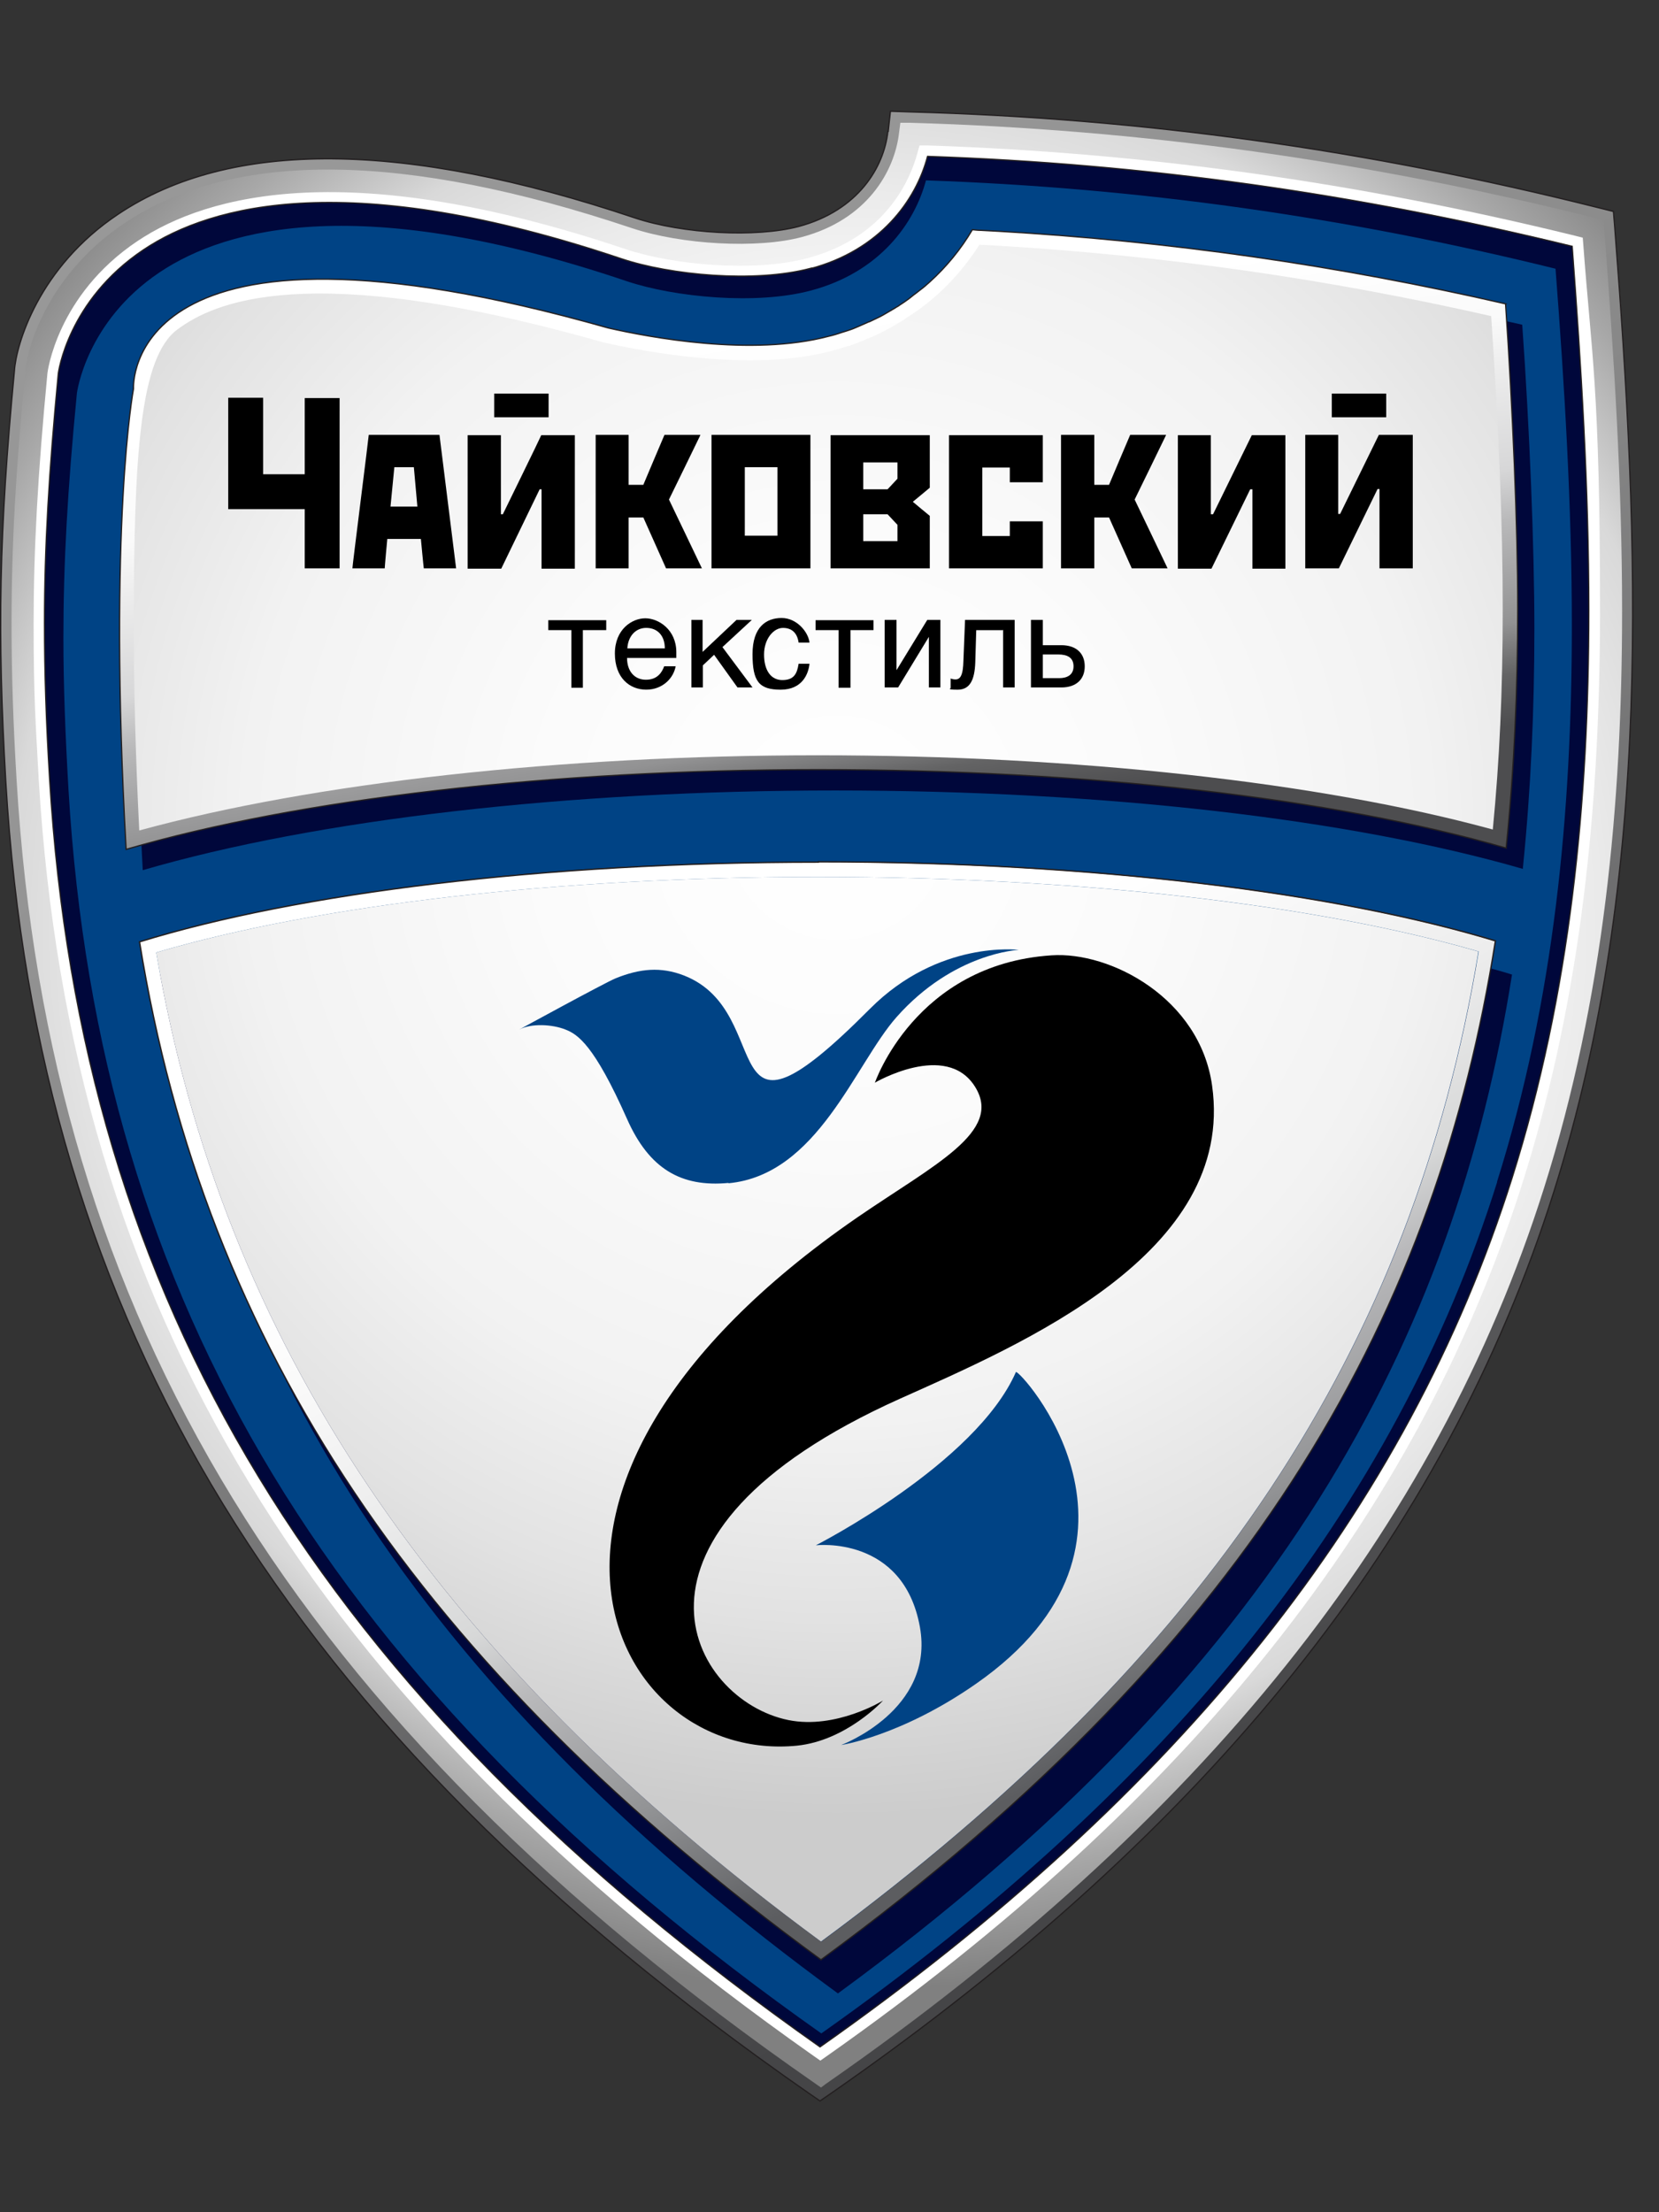
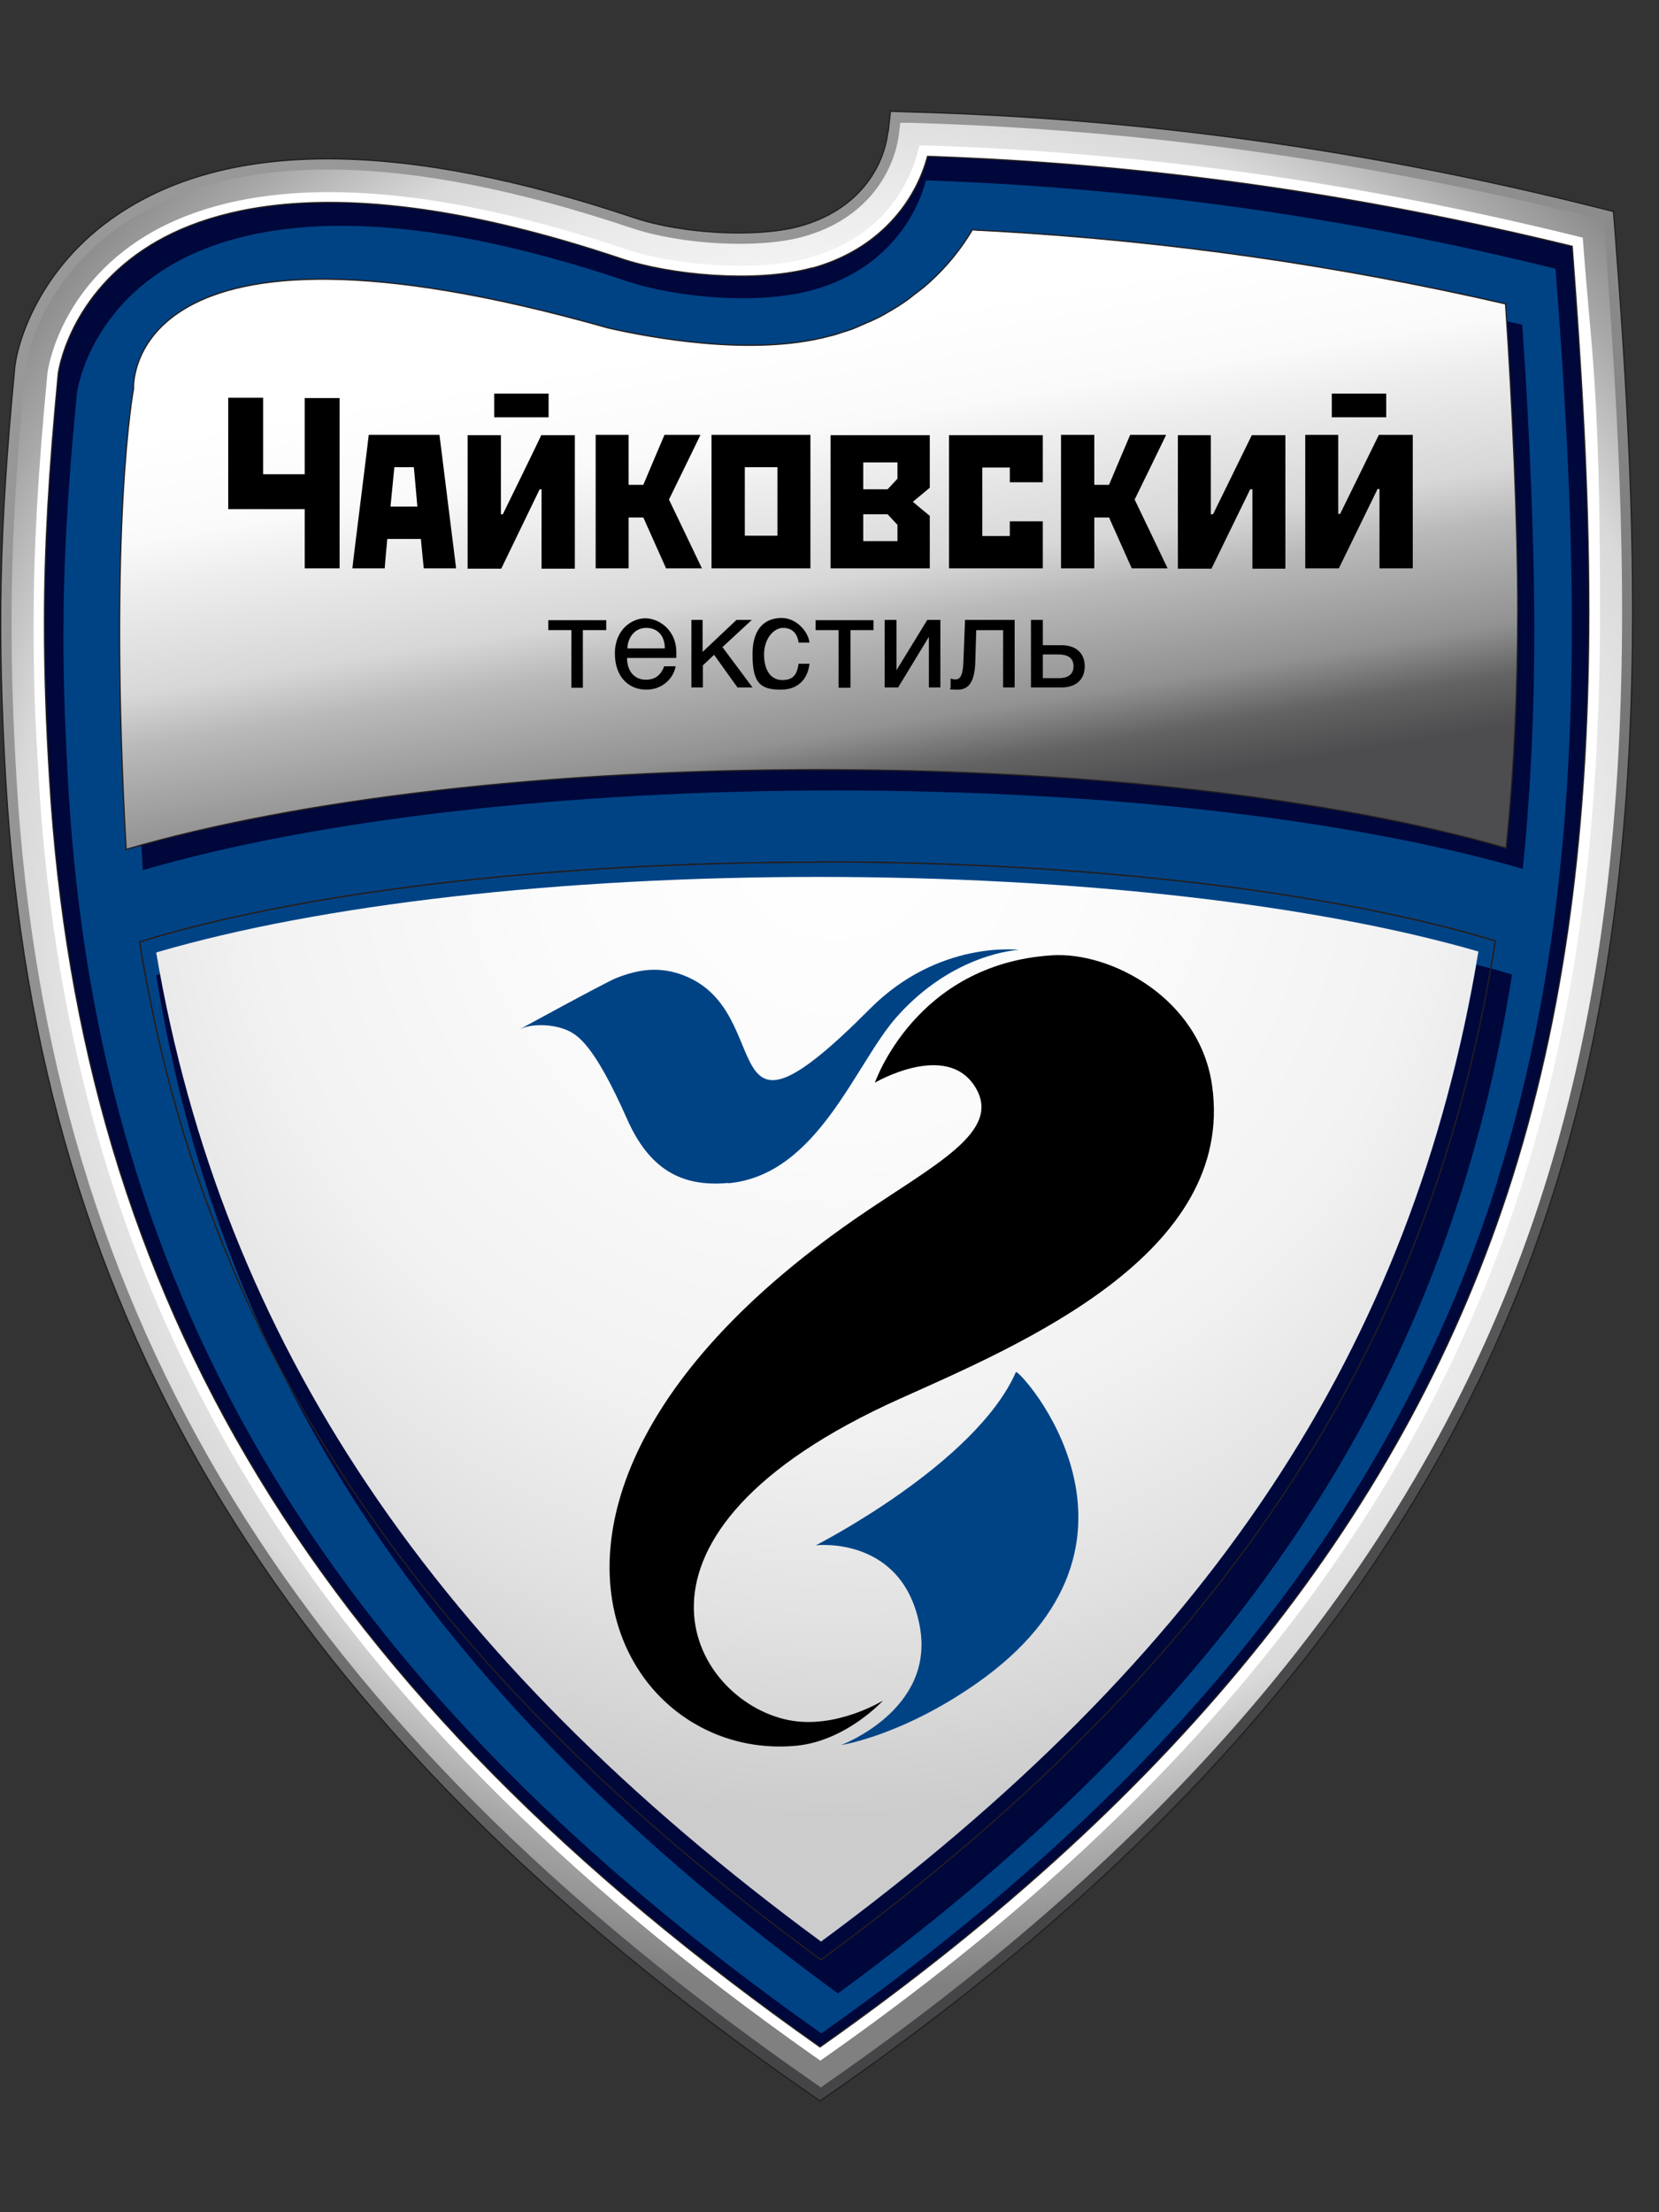
<svg xmlns="http://www.w3.org/2000/svg" width="60" height="80" viewBox="0 0 60 80" fill="none">
  <rect x="0" y="0" width="60" height="80" fill="#333333" stroke="none" />
  <path d="M57.612 8.283C49.59 6.269 41.394 5.076 32.909 4.845C32.724 6.488 31.532 8.317 29.101 8.954C27.33 9.429 24.552 9.047 22.723 8.63C12.212 6.222 8.647 6.384 4.642 8.236C2.292 9.324 1.574 11.547 1.493 12.6C0.949 18.284 0.671 22.741 1.007 28.227C1.991 44.676 8.439 60.234 29.668 75.027C59.313 54.377 59.452 32.128 57.612 8.283Z" fill="#004385" />
  <path d="M56.999 8.26C49.069 6.269 40.955 5.076 32.563 4.845C32.389 6.477 31.208 8.294 28.801 8.931C27.041 9.405 24.298 9.024 22.492 8.607C12.097 6.222 8.567 6.373 4.608 8.213C2.281 9.29 1.575 11.501 1.494 12.554C0.961 18.191 0.684 22.613 1.008 28.065C1.98 44.398 8.358 59.852 29.356 74.53C58.689 54.018 58.816 31.931 56.999 8.26ZM54.151 42.731C50.47 54.446 42.471 64.517 29.704 73.534C12.005 61.032 3.589 47.142 2.478 28.575C2.362 26.561 2.293 24.789 2.293 23.065C2.293 20.344 2.443 17.705 2.779 14.244C2.779 14.198 3.115 11.628 5.777 9.845C8.219 8.213 13.116 6.94 22.666 10.169C24.39 10.748 27.354 11.038 29.333 10.505C31.81 9.845 33.072 8.086 33.489 6.523C41.152 6.789 48.618 7.831 56.258 9.718C56.582 13.943 56.848 18.272 56.848 22.613C56.848 29.362 56.212 36.168 54.14 42.743L54.151 42.731Z" fill="#00073B" />
  <path d="M32.111 4.753C31.972 6.038 31.046 7.612 28.881 8.191C27.342 8.596 24.691 8.457 22.955 7.878C14.62 5.077 8.335 5.031 4.283 7.739C1.378 9.672 0.579 12.485 0.521 13.411C-0.034 19.257 -0.104 22.869 0.209 28.263C1.378 47.895 10.326 62.515 29.205 75.665L29.657 75.977L30.108 75.665C43.744 66.184 52.276 55.523 56.2 43.091C59.823 31.596 59.279 19.558 58.399 8.214L58.353 7.647L57.797 7.508C49.451 5.412 41.313 4.278 32.933 4.047L32.203 4.023L32.123 4.753H32.111ZM29.298 9.719C31.833 9.047 33.13 7.241 33.546 5.656C41.395 5.922 49.034 6.998 56.859 8.908C57.184 13.226 57.461 17.636 57.461 22.07C57.461 28.957 56.802 35.891 54.683 42.605C50.91 54.551 42.726 64.83 29.657 74.021C11.541 61.265 2.929 47.108 1.794 28.159C1.667 26.098 1.609 24.304 1.609 22.533C1.609 19.755 1.771 17.058 2.107 13.527C2.107 13.481 2.454 10.865 5.186 9.036C7.675 7.369 12.699 6.072 22.48 9.36C24.239 9.95 27.284 10.239 29.31 9.707L29.298 9.719Z" fill="url(#paint0_radial_0_150)" />
  <path d="M29.217 75.665L29.668 75.977L30.12 75.665C43.756 66.184 52.287 55.523 56.211 43.091C59.834 31.596 59.29 19.558 58.411 8.214L58.364 7.647L57.809 7.508C49.451 5.412 41.313 4.278 32.933 4.047L32.203 4.023L32.123 4.753C31.983 6.038 31.058 7.612 28.893 8.191C27.353 8.596 24.703 8.457 22.966 7.878C14.632 5.077 8.346 5.031 4.295 7.739C1.378 9.672 0.579 12.485 0.521 13.411C-0.034 19.257 -0.104 22.869 0.209 28.263C1.378 47.895 10.326 62.515 29.205 75.665H29.217ZM0.915 13.446C0.973 12.566 1.737 9.915 4.515 8.063C8.462 5.424 14.632 5.494 22.85 8.249C24.645 8.85 27.4 9.001 28.997 8.573C31.347 7.948 32.354 6.211 32.516 4.799C32.516 4.799 32.539 4.614 32.562 4.44C32.748 4.44 32.921 4.44 32.921 4.44C41.279 4.683 49.393 5.806 57.716 7.89C57.716 7.89 57.855 7.924 57.994 7.959C57.994 8.098 58.017 8.249 58.017 8.249C58.364 12.775 58.665 17.416 58.665 22.081C58.665 29.073 58.005 36.123 55.841 42.964C51.94 55.315 43.467 65.895 29.912 75.329C29.912 75.329 29.796 75.41 29.692 75.491C29.576 75.41 29.46 75.329 29.46 75.329C10.661 62.26 1.771 47.733 0.602 28.239C0.475 26.144 0.417 24.327 0.417 22.533C0.417 19.732 0.567 17 0.915 13.446Z" fill="url(#paint1_linear_0_150)" />
  <path d="M55.054 11.743C48.907 10.331 42.853 9.474 36.718 9.116C36.498 9.104 36.29 9.092 36.07 9.081C35.966 9.081 35.861 9.069 35.769 9.058C35.352 9.764 34.831 10.4 34.218 10.956C34.102 11.06 33.998 11.153 33.882 11.245C33.847 11.268 33.812 11.303 33.778 11.326C33.685 11.396 33.593 11.465 33.511 11.535C33.465 11.569 33.431 11.593 33.384 11.627C33.292 11.697 33.199 11.755 33.095 11.824C33.06 11.847 33.025 11.87 32.979 11.894C32.84 11.975 32.701 12.067 32.562 12.137C32.423 12.218 32.285 12.287 32.146 12.357C32.099 12.38 32.053 12.403 32.007 12.426C31.902 12.472 31.798 12.519 31.694 12.565C31.636 12.588 31.59 12.611 31.532 12.623C31.428 12.669 31.312 12.704 31.208 12.739C31.162 12.75 31.115 12.773 31.058 12.785C30.895 12.831 30.745 12.889 30.571 12.924C27.793 13.665 24.066 12.959 22.596 12.623C5.013 7.611 5.429 13.56 5.429 13.572C5.429 13.572 4.503 19.696 5.163 31.468C11.425 29.639 20.501 28.586 30.201 28.586C39.901 28.586 48.826 29.616 55.077 31.422C55.077 31.422 55.077 31.398 55.077 31.387C55.366 28.551 55.493 25.669 55.493 22.728C55.493 19.788 55.32 15.494 55.054 11.743Z" fill="#00073B" />
  <path d="M54.464 10.991C48.317 9.579 42.263 8.722 36.128 8.364C35.908 8.352 35.7 8.34 35.48 8.329C35.376 8.329 35.271 8.317 35.167 8.306C34.751 9.012 34.23 9.648 33.616 10.204C33.5 10.308 33.396 10.401 33.269 10.493C33.234 10.517 33.199 10.551 33.165 10.575C33.072 10.644 32.979 10.713 32.898 10.783C32.852 10.818 32.817 10.841 32.771 10.875C32.678 10.945 32.574 11.003 32.482 11.072C32.435 11.095 32.401 11.118 32.366 11.142C32.227 11.223 32.088 11.304 31.949 11.385C31.81 11.466 31.671 11.524 31.532 11.593C31.486 11.616 31.44 11.639 31.394 11.651C31.289 11.697 31.185 11.744 31.081 11.79C31.023 11.813 30.977 11.836 30.919 11.859C30.815 11.906 30.699 11.94 30.595 11.975C30.549 11.987 30.491 12.01 30.444 12.021C30.282 12.079 30.12 12.126 29.97 12.16C27.18 12.901 23.464 12.195 21.994 11.859C4.411 6.87 4.828 14.047 4.828 14.059C4.828 14.059 3.902 18.944 4.561 30.716C10.824 28.887 19.899 27.834 29.599 27.834C39.3 27.834 48.224 28.864 54.475 30.67V30.646C54.765 27.811 54.892 24.928 54.892 21.988C54.892 19.048 54.707 14.753 54.452 11.003L54.464 10.991Z" fill="url(#paint2_linear_0_150)" />
  <path d="M57.265 8.884L57.242 8.595L56.964 8.525C49.104 6.592 41.453 5.527 33.569 5.261H33.257C33.257 5.249 33.176 5.55 33.176 5.55C32.933 6.442 32.076 8.572 29.206 9.336C27.249 9.857 24.309 9.579 22.596 9C12.664 5.666 7.524 7.009 4.966 8.722C2.049 10.678 1.714 13.48 1.714 13.514C1.366 17.161 1.216 19.858 1.216 22.543C1.216 25.229 1.285 26.051 1.401 28.192C2.547 47.28 11.194 61.507 29.437 74.356L29.669 74.518L29.9 74.356C43.05 65.107 51.28 54.758 55.077 42.731C56.975 36.689 57.867 30.125 57.867 22.069C57.867 14.012 57.554 12.797 57.265 8.884ZM54.695 42.615C50.921 54.561 42.737 64.841 29.669 74.031C11.541 61.264 2.929 47.107 1.795 28.157C1.667 26.097 1.609 24.303 1.609 22.532C1.609 19.754 1.771 17.057 2.107 13.526C2.107 13.48 2.454 10.864 5.186 9.035C7.675 7.368 12.699 6.071 22.48 9.359C24.24 9.949 27.284 10.239 29.31 9.706C31.845 9.035 33.141 7.229 33.558 5.643C41.406 5.909 49.046 6.986 56.871 8.896C57.195 13.213 57.473 17.624 57.473 22.057C57.473 28.945 56.813 35.878 54.695 42.592V42.615Z" fill="white" />
  <path d="M32.111 4.753C31.972 6.038 31.046 7.612 28.881 8.191C27.342 8.596 24.691 8.457 22.955 7.878C14.62 5.077 8.335 5.031 4.283 7.739C1.378 9.672 0.579 12.485 0.521 13.411C-0.034 19.257 -0.104 22.869 0.209 28.263C1.378 47.895 10.326 62.515 29.205 75.665L29.657 75.977L30.108 75.665C43.744 66.184 52.276 55.523 56.2 43.091C59.823 31.596 59.279 19.558 58.399 8.214L58.353 7.647L57.797 7.508C49.451 5.412 41.313 4.278 32.933 4.047L32.203 4.023L32.123 4.753H32.111ZM29.298 9.719C31.833 9.047 33.13 7.241 33.546 5.656C41.395 5.922 49.034 6.998 56.859 8.908C57.184 13.226 57.461 17.636 57.461 22.07C57.461 28.957 56.802 35.891 54.683 42.605C50.91 54.551 42.726 64.83 29.657 74.021C11.541 61.265 2.929 47.108 1.794 28.159C1.667 26.098 1.609 24.304 1.609 22.533C1.609 19.755 1.771 17.058 2.107 13.527C2.107 13.481 2.454 10.865 5.186 9.036C7.675 7.369 12.699 6.072 22.48 9.36C24.239 9.95 27.284 10.239 29.31 9.707L29.298 9.719Z" stroke="#231F20" stroke-width="0.046" />
-   <path d="M33.488 11.003L33.604 10.91L33.963 10.598C34.53 10.077 35.016 9.486 35.422 8.85H35.433L36.07 8.884C42.101 9.243 47.958 10.077 53.931 11.431C54.209 15.575 54.348 18.932 54.348 21.988C54.348 25.044 54.232 27.486 53.989 29.998C47.726 28.285 38.883 27.313 29.576 27.313C20.269 27.313 11.321 28.308 5.036 30.033C4.897 27.243 4.839 24.778 4.839 22.659C4.839 16.42 5.059 12.924 6.413 11.917C7.675 10.979 11.032 9.313 21.809 12.38C23.348 12.727 27.18 13.457 30.074 12.693L30.583 12.542L30.687 12.508H30.733C30.733 12.496 31.081 12.369 31.081 12.369L31.254 12.299L31.59 12.16L31.741 12.091L32.192 11.859L32.643 11.593L32.759 11.512L33.072 11.304L33.211 11.211L33.5 10.991L33.488 11.003Z" fill="url(#paint3_radial_0_150)" />
  <path d="M29.6 31.179C19.633 31.179 10.755 32.301 5.048 34.061C7.409 48.704 15.223 60.291 29.692 70.871C45.655 59.191 52.01 47.164 54.082 34.026C48.364 32.29 39.532 31.167 29.6 31.167V31.179Z" stroke="#231F20" stroke-width="0.046" />
  <path d="M53.399 34.873C50.933 49.018 43.583 59.969 29.703 70.213C15.975 60.096 8.347 48.937 5.8 35.22C5.754 35.232 5.707 35.255 5.649 35.267C8.011 49.91 15.824 61.508 30.305 72.088C46.268 60.409 52.611 48.37 54.684 35.243C54.278 35.116 53.85 35 53.399 34.885V34.873Z" fill="#00073B" />
  <path d="M54.464 10.991C48.317 9.579 42.263 8.722 36.128 8.364C35.908 8.352 35.7 8.34 35.48 8.329C35.376 8.329 35.271 8.317 35.167 8.306C34.751 9.012 34.23 9.648 33.616 10.204C33.5 10.308 33.396 10.401 33.269 10.493C33.234 10.517 33.199 10.551 33.165 10.575C33.072 10.644 32.979 10.713 32.898 10.783C32.852 10.818 32.817 10.841 32.771 10.875C32.678 10.945 32.574 11.003 32.482 11.072C32.435 11.095 32.401 11.118 32.366 11.142C32.227 11.223 32.088 11.304 31.949 11.385C31.81 11.466 31.671 11.524 31.532 11.593C31.486 11.616 31.44 11.639 31.394 11.651C31.289 11.697 31.185 11.744 31.081 11.79C31.023 11.813 30.977 11.836 30.919 11.859C30.815 11.906 30.699 11.94 30.595 11.975C30.549 11.987 30.491 12.01 30.444 12.021C30.282 12.079 30.12 12.126 29.97 12.16C27.18 12.901 23.464 12.195 21.994 11.859C4.411 6.87 4.828 14.047 4.828 14.059C4.828 14.059 3.902 18.944 4.561 30.716C10.824 28.887 19.899 27.834 29.599 27.834C39.3 27.834 48.224 28.864 54.475 30.67V30.646C54.765 27.811 54.892 24.928 54.892 21.988C54.892 19.048 54.707 14.753 54.452 11.003L54.464 10.991Z" stroke="#231F20" stroke-width="0.046" />
-   <path d="M54.082 34.039C48.364 32.303 39.532 31.18 29.6 31.18C19.668 31.18 10.755 32.303 5.048 34.062C7.409 48.705 15.223 60.292 29.692 70.872C45.655 59.193 52.01 47.166 54.082 34.027V34.039ZM29.692 70.213C15.697 59.91 8.046 48.52 5.65 34.444C11.565 32.708 20.247 31.712 29.6 31.712C38.953 31.712 47.565 32.696 53.48 34.409C51.095 48.786 43.733 59.864 29.704 70.213H29.692Z" fill="url(#paint4_linear_0_150)" />
  <path d="M29.6 31.179C19.633 31.179 10.755 32.301 5.048 34.061C7.409 48.704 15.223 60.291 29.692 70.871C45.655 59.191 52.01 47.164 54.082 34.026C48.364 32.29 39.532 31.167 29.6 31.167V31.179Z" stroke="#231F20" stroke-width="0.046" />
  <path d="M29.599 31.712C20.246 31.712 11.565 32.707 5.649 34.444C8.046 48.52 15.697 59.91 29.692 70.212C43.733 59.864 51.084 48.786 53.468 34.409C47.553 32.696 38.906 31.712 29.588 31.712H29.599ZM26.346 42.778C24.633 42.94 23.476 42.269 22.677 40.463C21.485 37.778 20.894 37.407 20.455 37.233C19.968 37.037 19.204 37.002 18.776 37.233C18.776 37.233 21.867 35.543 22.26 35.381C23.14 35.023 23.904 34.953 24.738 35.277C28.175 36.62 25.664 42.315 31.463 36.481C33.952 33.981 36.846 34.351 36.846 34.351C36.846 34.351 34.496 34.444 32.424 36.782C30.919 38.484 29.576 42.489 26.346 42.79V42.778ZM35.294 60.894C32.586 62.781 30.421 63.105 30.421 63.105C30.421 63.105 33.813 61.843 33.269 58.834C32.667 55.511 29.507 55.882 29.507 55.882C29.507 55.882 35.283 52.941 36.741 49.619C36.822 49.446 42.633 55.778 35.294 60.894Z" fill="url(#paint5_radial_0_150)" />
  <path d="M31.637 39.167C31.637 39.167 33.095 34.872 38.026 34.548C40.156 34.398 43.397 36.099 43.837 39.26C44.694 45.337 36.938 48.613 32.551 50.58C21.589 55.5 24.98 61.485 28.511 62.202C30.236 62.55 31.937 61.496 31.937 61.496C31.937 61.496 30.618 62.943 28.824 63.128C22.145 63.788 16.82 53.81 31 44.029C33.778 42.119 36.29 40.926 35.26 39.294C34.218 37.639 31.637 39.155 31.637 39.155V39.167Z" fill="black" />
  <path d="M20.675 22.787H19.83V22.428H21.925V22.787H21.08V24.871H20.664V22.787H20.675Z" fill="black" />
  <path d="M24.437 24.084C24.368 24.512 23.974 24.94 23.372 24.94C22.77 24.94 22.238 24.512 22.238 23.632C22.238 22.753 22.863 22.359 23.338 22.359C23.812 22.359 24.46 22.764 24.46 23.586V23.794H22.678C22.678 24.269 22.944 24.581 23.361 24.581C23.777 24.581 23.94 24.315 24.021 24.095H24.426L24.437 24.084ZM24.044 23.447C24.044 22.973 23.766 22.706 23.372 22.706C22.979 22.706 22.712 23.019 22.689 23.447H24.055H24.044Z" fill="black" />
  <path d="M24.993 22.417H25.41V23.575L26.637 22.417H27.192L26.128 23.401L27.216 24.86H26.672L25.826 23.679L25.421 24.061V24.86H25.005V22.417H24.993Z" fill="black" />
  <path d="M29.276 24.003C29.241 24.362 29.022 24.941 28.234 24.941C27.447 24.941 27.216 24.64 27.216 23.656C27.216 22.672 27.713 22.348 28.269 22.348C28.825 22.348 29.241 22.869 29.276 23.239H28.883C28.836 22.904 28.651 22.707 28.316 22.707C27.98 22.707 27.633 23.1 27.633 23.668C27.633 24.235 27.876 24.593 28.292 24.593C28.709 24.593 28.825 24.374 28.883 24.003H29.276Z" fill="black" />
  <path d="M30.341 22.787H29.496V22.428H31.591V22.787H30.758V24.871H30.329V22.787H30.341Z" fill="black" />
  <path d="M32.008 22.417H32.424V24.235L33.536 22.417H34.01V24.86H33.594V23.031L32.482 24.86H31.996V22.417H32.008Z" fill="black" />
  <path d="M36.268 22.788H35.307L35.272 23.957C35.249 24.593 35.076 24.941 34.636 24.941C34.196 24.941 34.404 24.894 34.381 24.871V24.536C34.439 24.559 34.497 24.57 34.555 24.57C34.728 24.57 34.833 24.431 34.844 23.876L34.902 22.417H36.696V24.86H36.279V22.776L36.268 22.788Z" fill="black" />
  <path d="M37.298 22.417H37.715V23.332H38.386C38.918 23.332 39.231 23.621 39.231 24.096C39.231 24.57 38.918 24.86 38.386 24.86H37.286V22.417H37.298ZM37.715 24.524H38.305C38.594 24.524 38.826 24.408 38.826 24.096C38.826 23.783 38.606 23.667 38.27 23.667H37.715V24.512V24.524Z" fill="black" />
  <path d="M25.733 20.554H29.31V15.727H25.733V20.554ZM26.937 16.896H28.118V19.373H26.937V16.896ZM30.039 20.554H33.627V18.655C33.593 18.632 33.014 18.146 33.014 18.146C33.014 18.146 33.604 17.66 33.627 17.637V15.738H30.039V20.565V20.554ZM31.22 16.722H32.458V17.312L32.1 17.695H31.22V16.722ZM31.22 18.597H32.1L32.458 18.979V19.57H31.22V18.597ZM43.86 18.597H43.791V15.738H42.599V20.565H43.814C43.837 20.519 45.215 17.695 45.215 17.695H45.296V20.565H46.488V15.738H45.273C45.249 15.784 43.872 18.597 43.872 18.597H43.86ZM49.868 15.727C49.845 15.773 48.467 18.586 48.467 18.586H48.398V15.727H47.206V20.554H48.421C48.444 20.507 49.822 17.683 49.822 17.683H49.891V20.554H51.095V15.727H49.88H49.868ZM34.322 20.554H37.714V18.852H36.521V19.384H35.526V16.907H36.521V17.44H37.714V15.738H34.322V20.565V20.554ZM19.841 14.233H17.873V15.09H19.841V14.233ZM13.336 15.727C13.336 15.796 12.745 20.461 12.745 20.554H13.914C13.914 20.484 14.007 19.489 14.007 19.489H15.222C15.222 19.489 15.315 20.484 15.327 20.554H16.496C16.484 20.473 15.905 15.796 15.894 15.727H13.347H13.336ZM14.123 18.32L14.262 16.896H14.968L15.095 18.32H14.123ZM50.134 14.233H48.166V15.09H50.134V14.233ZM11.021 17.15H9.516V14.384H8.254V18.412H11.021V20.554H12.282V14.396H11.021V17.162V17.15ZM25.328 15.727H24.031C24.008 15.773 23.267 17.532 23.267 17.532H22.735V15.727H21.543V20.554H22.735V18.713H23.267C23.267 18.713 24.066 20.507 24.089 20.554H25.386C25.339 20.45 24.194 18.065 24.194 18.065C24.194 18.065 25.282 15.842 25.328 15.738V15.727ZM18.186 18.597H18.116V15.738H16.912V20.565H18.128C18.151 20.519 19.517 17.695 19.517 17.695H19.586V20.565H20.79V15.738H19.575C19.563 15.784 18.186 18.597 18.186 18.597ZM42.17 15.727H40.874C40.851 15.773 40.11 17.532 40.11 17.532H39.577V15.727H38.373V20.554H39.577V18.713H40.11C40.11 18.713 40.909 20.507 40.932 20.554H42.228C42.182 20.45 41.036 18.065 41.036 18.065C41.036 18.065 42.124 15.842 42.17 15.738V15.727Z" fill="black" />
  <defs>
    <radialGradient id="paint0_radial_0_150" cx="0" cy="0" r="1" gradientUnits="userSpaceOnUse" gradientTransform="translate(31.011 33.553) scale(38.628 38.628)">
      <stop stop-color="white" />
      <stop offset="0.4" stop-color="#FDFDFD" />
      <stop offset="0.6" stop-color="#F6F6F6" />
      <stop offset="0.7" stop-color="#EAEAEA" />
      <stop offset="0.8" stop-color="#D9D9D9" />
      <stop offset="0.9" stop-color="#A8A8A8" />
      <stop offset="1" stop-color="#808080" />
    </radialGradient>
    <linearGradient id="paint1_linear_0_150" x1="13.59" y1="-0.699" x2="51.153" y2="60.014" gradientUnits="userSpaceOnUse">
      <stop stop-color="#999999" />
      <stop offset="0.3" stop-color="#949494" />
      <stop offset="0.5" stop-color="#878787" />
      <stop offset="0.7" stop-color="#717172" />
      <stop offset="0.9" stop-color="#535355" />
      <stop offset="1" stop-color="#454547" />
    </linearGradient>
    <linearGradient id="paint2_linear_0_150" x1="28.048" y1="12.01" x2="31.046" y2="30.137" gradientUnits="userSpaceOnUse">
      <stop stop-color="white" />
      <stop offset="0.2" stop-color="#FAFAFA" />
      <stop offset="0.3" stop-color="#EDEDED" />
      <stop offset="0.5" stop-color="#D7D7D8" />
      <stop offset="0.6" stop-color="#B9B9BA" />
      <stop offset="0.8" stop-color="#929293" />
      <stop offset="0.9" stop-color="#636364" />
      <stop offset="1" stop-color="#4D4D4F" />
    </linearGradient>
    <radialGradient id="paint3_radial_0_150" cx="0" cy="0" r="1" gradientUnits="userSpaceOnUse" gradientTransform="translate(30.282 29.917) scale(35.826 35.826)">
      <stop stop-color="white" />
      <stop offset="0.3" stop-color="#FBFBFB" />
      <stop offset="0.6" stop-color="#F2F2F2" />
      <stop offset="0.8" stop-color="#E2E2E2" />
      <stop offset="1" stop-color="#CCCCCC" />
    </radialGradient>
    <linearGradient id="paint4_linear_0_150" x1="29.715" y1="37.048" x2="42.414" y2="62.052" gradientUnits="userSpaceOnUse">
      <stop stop-color="white" />
      <stop offset="0.1" stop-color="#FAFAFA" />
      <stop offset="0.3" stop-color="#EDEDED" />
      <stop offset="0.5" stop-color="#D7D8D8" />
      <stop offset="0.6" stop-color="#B9B9BB" />
      <stop offset="0.8" stop-color="#929395" />
      <stop offset="1" stop-color="#5C5D60" />
    </linearGradient>
    <radialGradient id="paint5_radial_0_150" cx="0" cy="0" r="1" gradientUnits="userSpaceOnUse" gradientTransform="translate(30.282 29.918) scale(35.838)">
      <stop stop-color="white" />
      <stop offset="0.3" stop-color="#FBFBFB" />
      <stop offset="0.6" stop-color="#F2F2F2" />
      <stop offset="0.8" stop-color="#E2E2E2" />
      <stop offset="1" stop-color="#CCCCCC" />
    </radialGradient>
  </defs>
</svg>